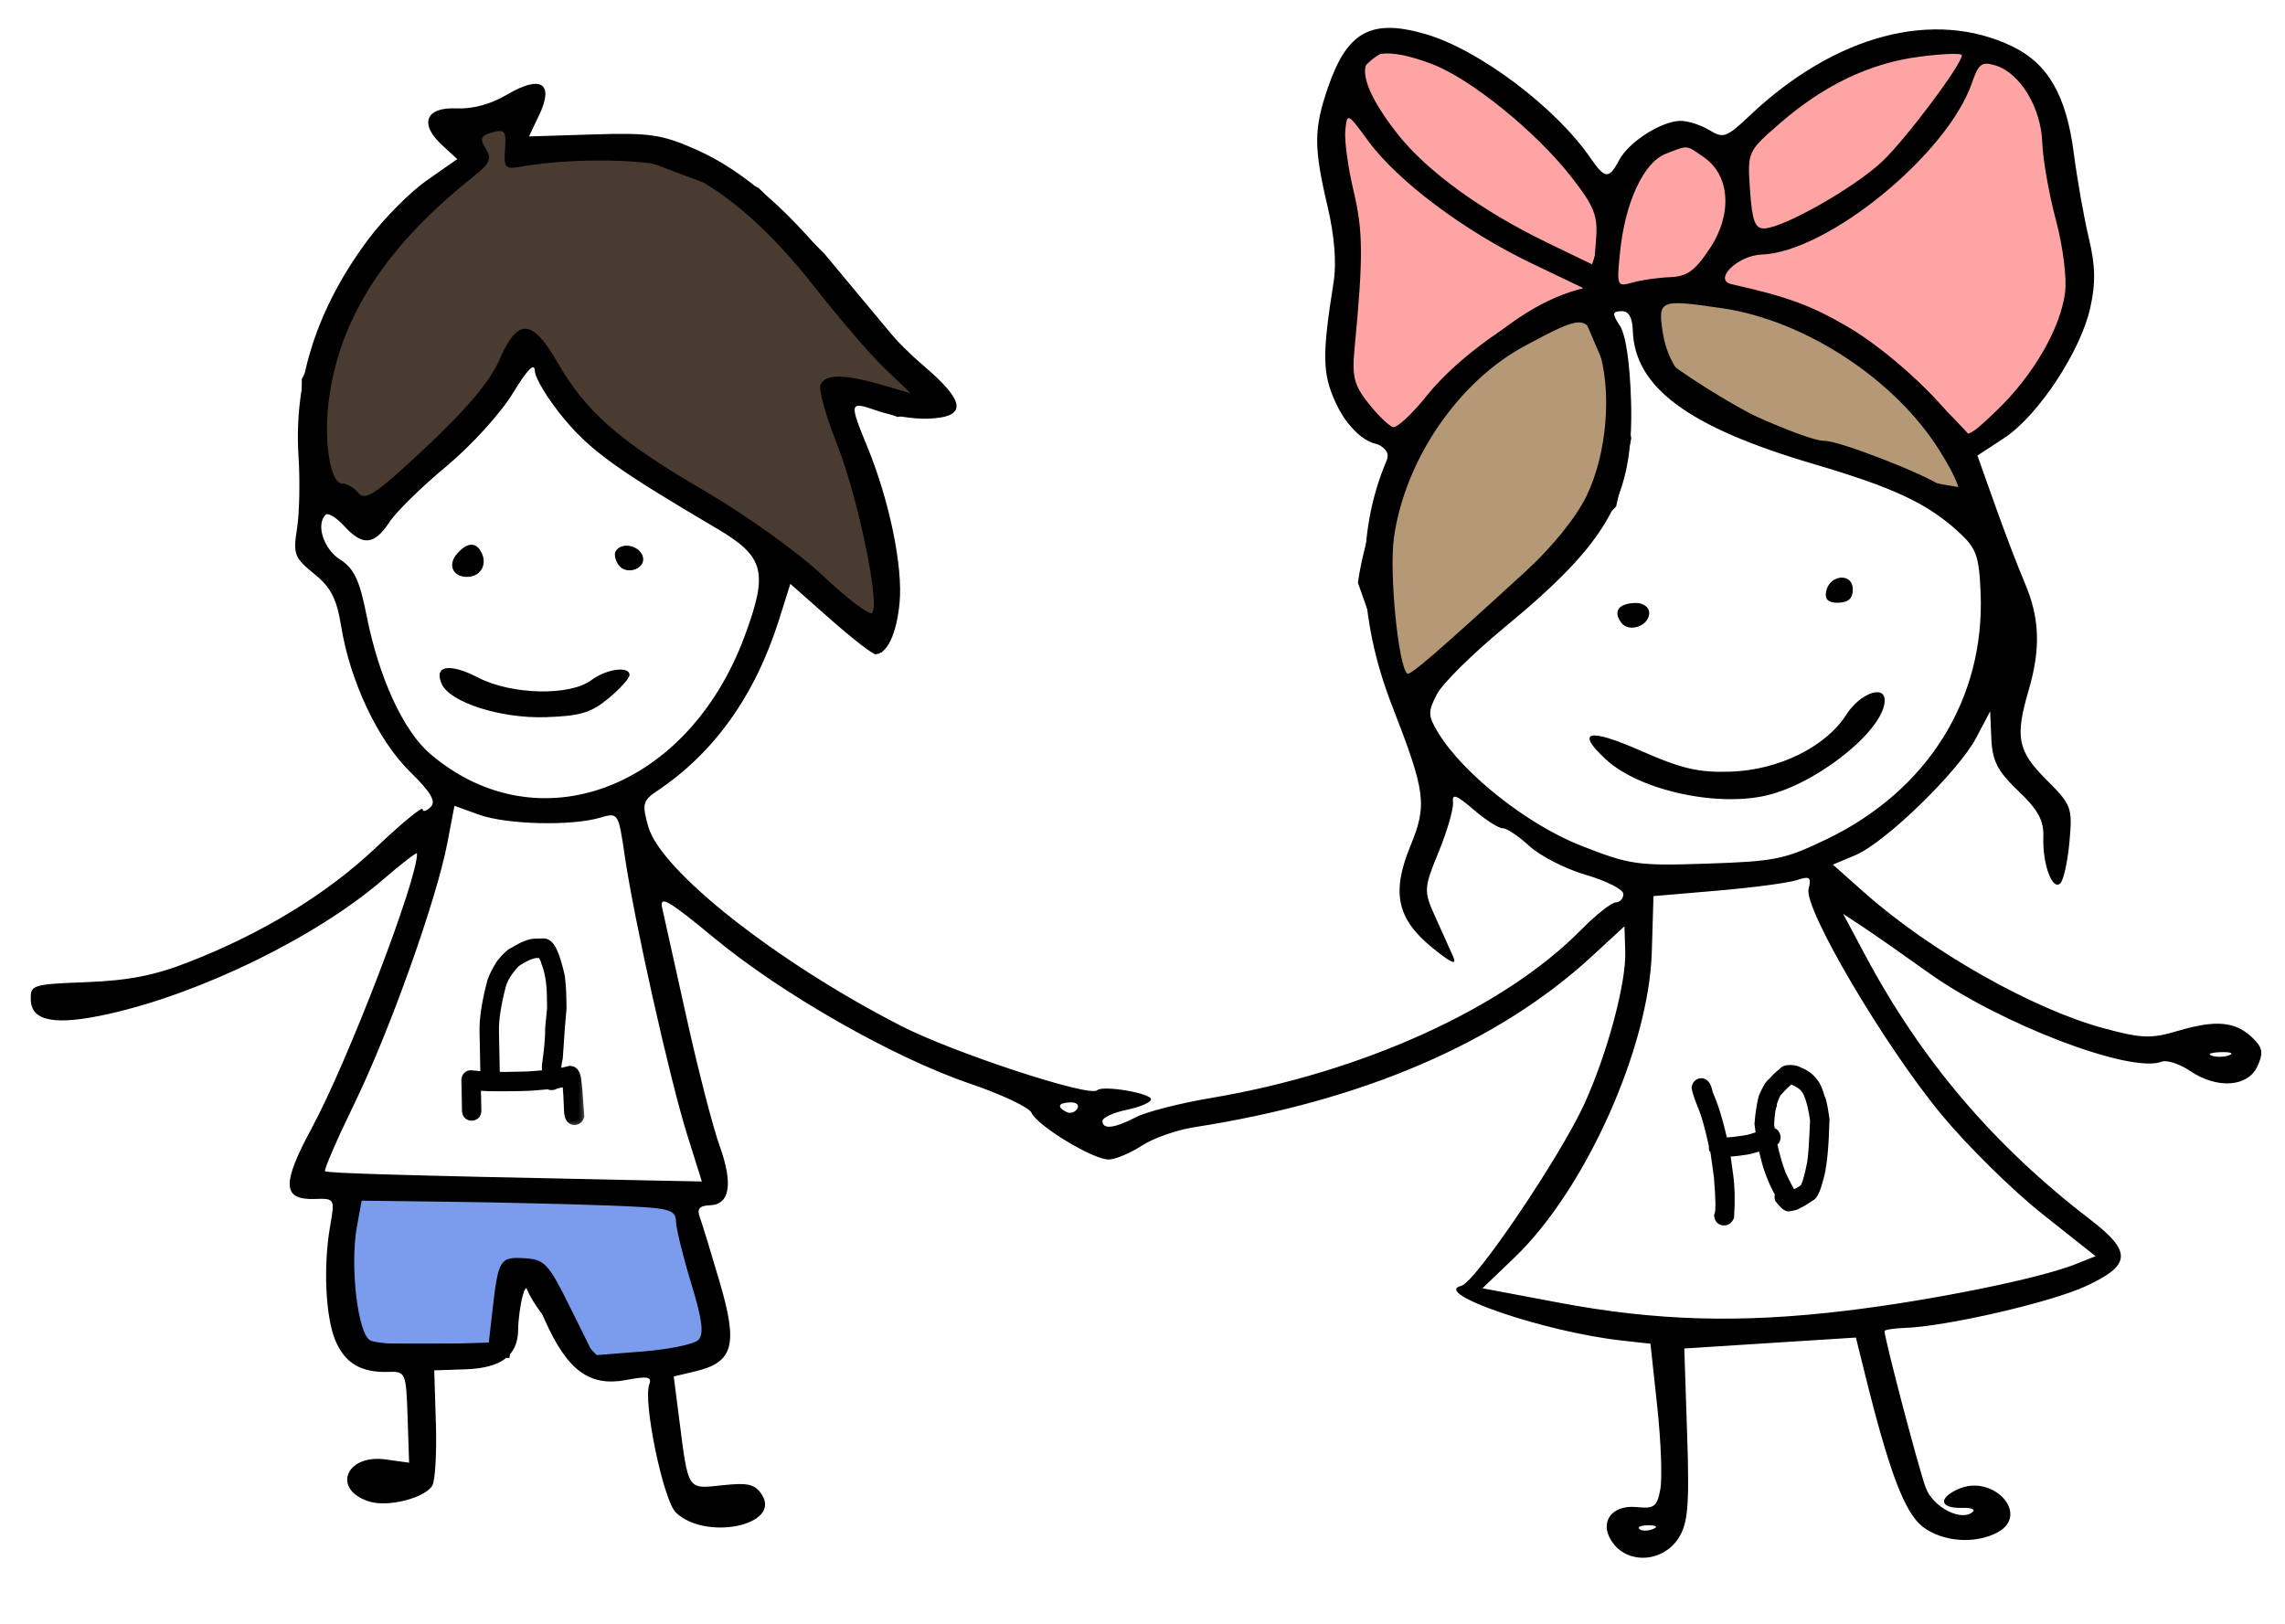
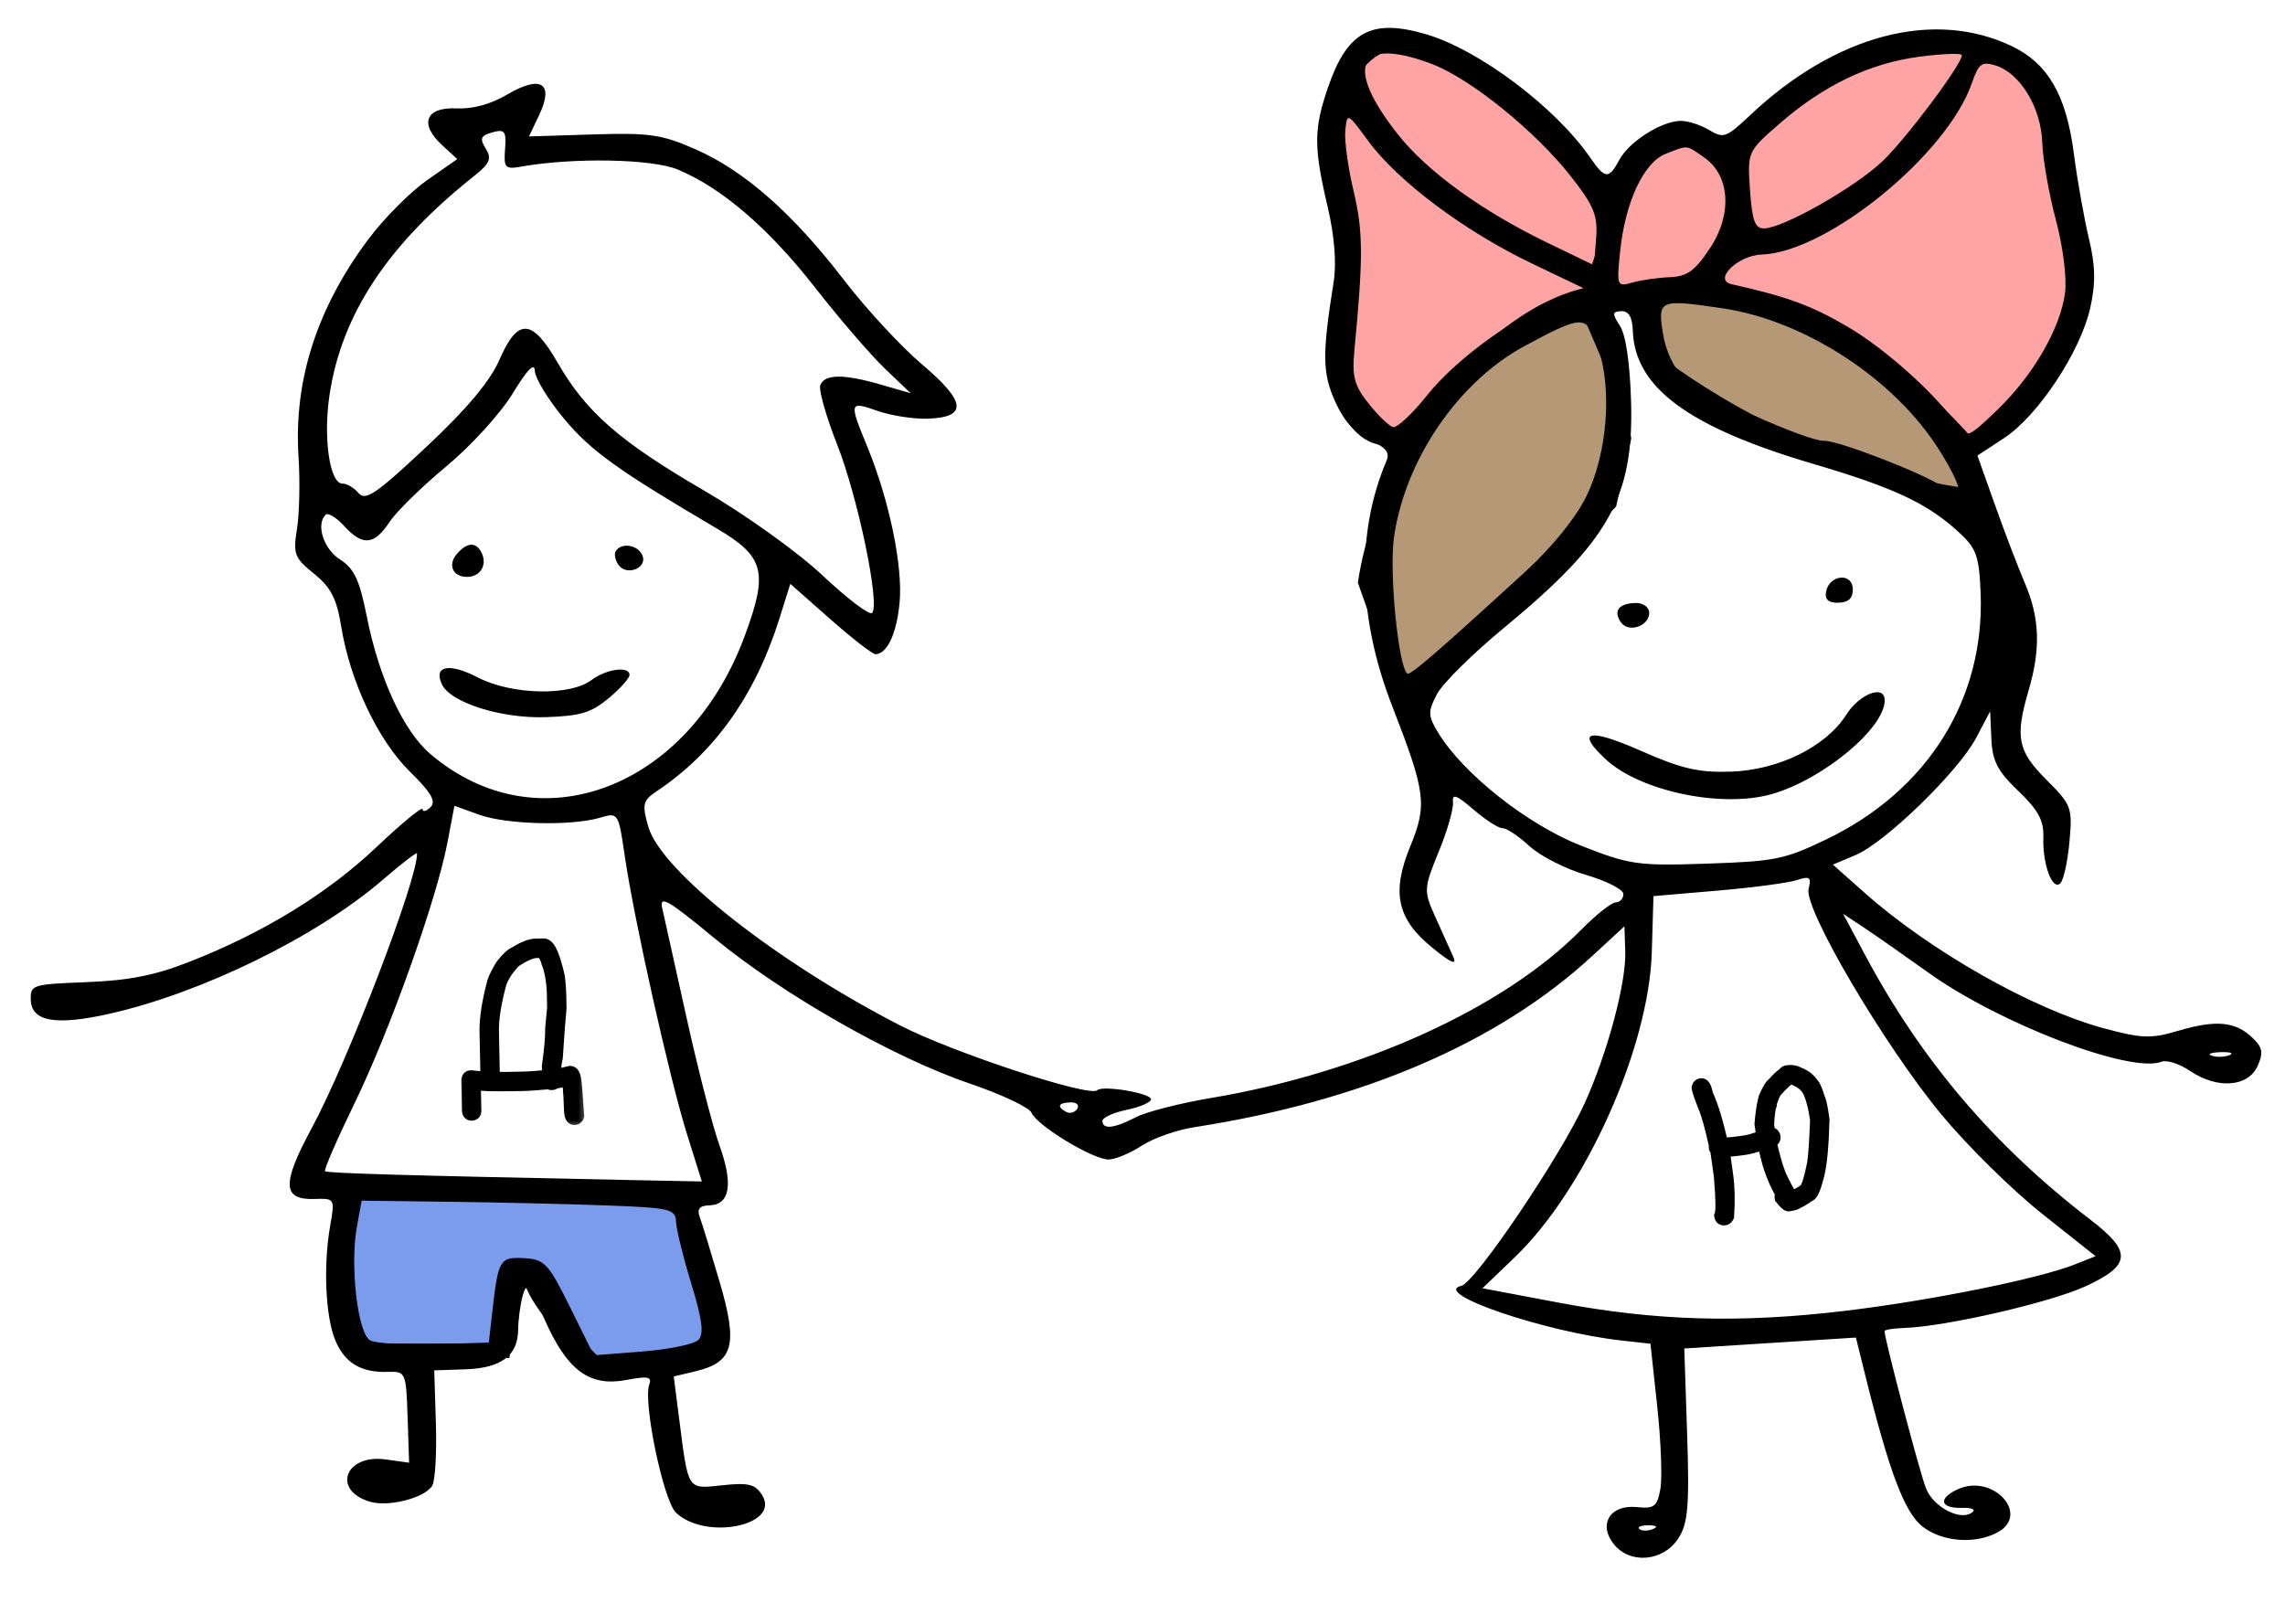
<svg xmlns="http://www.w3.org/2000/svg" width="159" height="113" viewBox="0 0 159 113" fill="none">
  <path d="M112 25L110.5 21.5C100.1 23.5 95.833 35 95 40.5L98 49L103 43.5L108 39L112 35L113 30.5L112 25Z" fill="#B59876" />
  <path d="M115 25V21.5V20H118.5L123.5 21.5C127.1 20.7 133.333 27.167 136 30.5L137 34.5C127.4 33.3 118.333 27.667 115 25Z" fill="#B59876" />
  <path d="M112 21.5H110.5M110.5 21.5L112 25L113 30.5L112 35L108 39L103 43.5L98 49L95 40.5C95.833 35 100.1 23.5 110.5 21.5ZM115 21.5V25C118.333 27.667 127.4 33.3 137 34.5L136 30.5C133.333 27.167 127.1 20.7 123.5 21.5L118.5 20H115V21.5Z" stroke="black" />
-   <path d="M28 34.5L36.5 24.5H37.5L40.5 29L44.5 32.5L51 36.5L61 44.5L61.5 41.5V38L58.5 29V27L62.5 28.5L65 28L62 24L57 18L52.5 13.5L44.5 10.5H36V8L31.5 9L33 11L27 16L21.5 26.5V33L24.5 36L28 34.5Z" fill="#4A3B30" stroke="black" />
  <path d="M137 3.5C132.2 0.7 124.333 6.666 121 10V16L118.5 19.5L120 20.5C126.4 20.5 134 27.5 137 31C138.333 30 141.4 27.5 143 25.5C144.6 23.5 144.667 19.333 144.5 17.5C144.167 15.666 143.3 11.1 142.5 7.5C141.7 3.9 138.5 3.333 137 3.5Z" fill="#FFA4A4" stroke="black" />
  <path d="M47.5 83.5L24 82.5C24 83.833 23.9 86.8 23.5 88C23.1 89.2 24.333 92.5 25 94H35L35.5 89H37C37 90.2 40 93.5 41.5 95C45.5 96.2 48.833 94.167 50 93L47.5 83.5Z" fill="#7B9BEC" stroke="black" />
  <path d="M113.701 11.127C113.52 11.269 113.064 11.715 113.064 11.964C113.064 11.926 113.212 12.131 113.193 12.154C113.121 12.246 113.047 12.33 112.999 12.438C112.983 12.475 113.01 12.545 112.983 12.575C112.922 12.643 112.877 12.685 112.846 12.781C112.741 13.107 112.777 13.439 112.7 13.764C112.555 14.38 112.465 15.036 112.38 15.665L112.375 15.701C112.347 15.903 112.226 16.041 112.148 16.225C111.975 16.637 111.826 17.064 111.685 17.489C111.513 18.005 111.26 18.415 111.283 18.991C111.301 19.477 111.511 19.891 111.81 20.263C112.027 20.532 112.33 20.952 112.7 21.019C113.082 21.088 113.589 21.062 113.974 21.019C114.51 20.96 115.006 20.83 115.503 20.619C116.095 20.366 116.564 19.91 117.169 19.68C117.598 19.518 118.022 19.327 118.447 19.153C118.776 19.018 119.003 18.646 119.341 18.55C119.482 18.51 119.667 18.193 119.753 18.079C120.156 17.547 120.368 16.811 120.548 16.176C120.788 15.325 120.962 14.511 120.962 13.622C120.962 13.246 120.862 12.878 120.798 12.508C120.715 12.024 120.629 11.473 120.335 11.062C120.176 10.839 119.956 10.656 119.789 10.436C119.637 10.234 119.417 10.014 119.215 9.861C118.824 9.565 118.438 9.344 117.941 9.344C117.365 9.344 116.796 9.396 116.231 9.506C115.988 9.553 115.772 9.596 115.539 9.673C115.246 9.771 114.972 10.046 114.71 10.209C114.317 10.454 114.06 10.846 113.701 11.127Z" fill="#FFA4A4" stroke="black" stroke-linecap="round" />
  <path d="M96.499 2.999C100.899 1.399 108.333 9.332 111.499 13.499C113.099 13.499 111.499 18.166 110.499 20.499C104.899 21.699 99.833 27.999 97.999 30.999L96.499 30.499C93.499 30.499 92.499 24.999 93.499 23.499C94.299 22.299 93.833 16.999 93.499 14.499C92.666 11.332 92.099 4.599 96.499 2.999Z" fill="#FFA4A4" stroke="black" />
  <path fill-rule="evenodd" clip-rule="evenodd" d="M99.224 2.381C102.924 3.466 108.24 7.463 110.666 10.985C111.691 12.473 111.948 12.49 112.686 11.115C113.352 9.875 115.563 8.457 116.898 8.412C117.403 8.395 118.308 8.677 118.91 9.038C119.939 9.655 120.109 9.594 121.803 7.998C127.725 2.42 134.554 0.62 139.981 3.207C142.5 4.407 143.78 6.615 144.304 10.664C144.545 12.521 145.017 15.186 145.353 16.587C145.809 18.485 145.832 19.721 145.445 21.442C144.763 24.476 141.81 28.939 139.467 30.477L137.597 31.704L138.824 35.153C139.498 37.05 140.427 39.48 140.887 40.553C141.931 42.983 142.011 45.132 141.167 48.016C140.201 51.318 140.387 52.255 142.405 54.272C144.148 56.012 144.217 56.2 144.002 58.579C143.878 59.946 143.593 61.248 143.367 61.47C142.814 62.015 142.122 60.141 142.185 58.266C142.224 57.098 141.83 56.369 140.444 55.046C139 53.667 138.636 52.965 138.567 51.419L138.482 49.502L137.513 51.343C136.282 53.681 131.185 58.637 129.118 59.506L127.54 60.17L129.72 62.107C134.311 66.188 141.442 70.229 146.408 71.564C149.051 72.275 149.677 72.296 151.563 71.737C154.179 70.96 155.541 71.082 156.714 72.2C157.448 72.9 157.514 73.254 157.087 74.196C156.427 75.652 154.287 75.805 152.403 74.533C151.668 74.037 150.774 73.745 150.415 73.886C148.263 74.728 139.169 71.255 134.185 67.688C132.413 66.42 130.353 64.98 129.608 64.49L128.253 63.597L129.774 66.447C133.712 73.823 138.733 79.723 145.464 84.884C148.37 87.113 148.302 88.049 145.127 89.513C142.675 90.643 135.406 92.317 132.533 92.413C131.761 92.439 131.131 92.539 131.134 92.637C131.155 93.257 133.552 102.364 134.008 103.55C134.537 104.932 136.542 105.932 137.295 105.19C137.457 105.031 137.125 104.916 136.557 104.935C134.998 104.986 134.824 104.288 136.234 103.64C138.675 102.518 141.315 105.4 138.988 106.646C137.444 107.472 135.194 107.308 133.817 106.269C132.543 105.306 131.472 102.486 129.767 95.608L129.142 93.083L123.171 93.463L117.2 93.843L117.399 99.837C117.565 104.815 117.458 106.043 116.771 107.082C115.721 108.668 113.443 108.871 112.311 107.479C111.182 106.092 112.033 104.693 113.89 104.881C115.109 105.005 115.31 104.852 115.534 103.629C115.674 102.863 115.577 100.273 115.317 97.874L114.846 93.512L112.822 93.287C107.493 92.694 99.56 89.987 101.682 89.485C102.652 89.257 108.604 80.445 110.268 76.776C111.858 73.267 113.165 68.384 113.093 66.219L113.035 64.463L110.77 66.551C104.238 72.573 94.79 76.633 83.092 78.446C81.88 78.634 80.244 79.209 79.457 79.724C78.669 80.24 77.637 80.675 77.163 80.692C76.108 80.731 72.162 78.344 71.772 77.431C71.617 77.067 69.688 76.157 67.486 75.409C62.178 73.605 54.428 69.189 49.674 65.258C46.49 62.626 45.87 62.27 46.081 63.199C46.221 63.815 46.986 67.256 47.779 70.845C48.573 74.434 49.602 78.426 50.066 79.717C51.031 82.403 50.795 83.833 49.38 83.88C48.673 83.903 48.481 84.13 48.691 84.694C48.85 85.123 49.48 87.18 50.09 89.263C51.366 93.62 51.036 94.804 48.367 95.438L46.882 95.79L47.266 98.791C47.907 103.786 47.801 103.625 50.278 103.361C52.078 103.168 52.554 103.286 53.026 104.04C54.352 106.159 49.099 107.234 47.035 105.266C46.16 104.433 44.727 97.54 45.18 96.342C45.38 95.811 45.069 95.751 43.578 96.035C41.022 96.52 39.476 95.381 37.907 91.855C36.807 89.384 36.631 89.194 36.364 90.197C36.198 90.819 36.059 91.874 36.054 92.54C36.041 94.337 34.877 95.21 32.384 95.293L30.215 95.365L30.332 99.09C30.395 101.139 30.279 103.079 30.073 103.401C29.522 104.261 27.015 104.896 25.723 104.502C23.073 103.696 24.028 101.176 26.835 101.565L28.468 101.792L28.362 98.611C28.258 95.498 28.229 95.431 26.999 95.472C25.126 95.534 23.99 94.855 23.332 93.276C22.648 91.634 22.487 88.088 22.972 85.324C23.308 83.409 23.298 83.392 21.891 83.439C19.641 83.513 19.595 82.389 21.687 78.515C24.215 73.837 29.077 61.154 29.018 59.39C29.014 59.272 27.945 60.097 26.641 61.221C22.043 65.188 14.025 69.115 7.57 70.56C3.879 71.386 2.194 71.088 2.144 69.6C2.108 68.532 2.211 68.499 6.025 68.349C8.976 68.232 10.726 67.889 13.116 66.958C18.284 64.945 22.767 62.202 26.184 58.963C27.949 57.29 29.399 56.097 29.406 56.312C29.413 56.526 29.662 56.462 29.96 56.169C30.364 55.771 30 55.147 28.517 53.693C26.304 51.525 24.36 47.414 23.743 43.602C23.429 41.656 23.026 40.874 21.852 39.927C20.488 38.828 20.385 38.558 20.666 36.802C20.836 35.746 20.884 33.486 20.773 31.781C20.43 26.481 22.052 21.435 25.638 16.642C26.72 15.197 28.552 13.352 29.712 12.543L31.82 11.072L30.765 10.102C29.151 8.622 29.61 7.442 31.763 7.543C32.906 7.596 34.136 7.259 35.305 6.573C37.647 5.196 38.57 5.79 37.52 7.998L36.809 9.495L41.273 9.355C45.211 9.232 46.053 9.355 48.429 10.404C51.828 11.906 55.178 14.861 58.74 19.503C60.274 21.501 62.723 24.146 64.183 25.38C67.238 27.964 67.341 29.044 64.541 29.137C63.581 29.169 62.022 28.927 61.076 28.598C59.077 27.903 59.064 27.948 60.366 31.126C61.889 34.846 62.835 39.433 62.597 41.944C62.392 44.099 61.737 45.502 60.922 45.529C60.721 45.536 59.305 44.437 57.775 43.087L54.995 40.632L54.22 43.092C52.547 48.404 49.706 52.389 45.679 55.076C44.73 55.71 44.666 55.986 45.113 57.538C46.001 60.618 54.011 66.931 62.681 71.385C66.326 73.257 75.829 76.38 76.342 75.874C76.715 75.507 80.078 76.069 80.092 76.501C80.099 76.71 79.338 77.04 78.401 77.235C77.463 77.429 76.703 77.782 76.71 78.019C76.731 78.624 77.535 78.529 79.055 77.742C79.771 77.372 82.112 76.774 84.257 76.413C94.785 74.644 104.648 70.163 110.019 64.71C111.045 63.669 112.131 62.809 112.432 62.799C112.732 62.789 112.97 62.524 112.96 62.209C112.949 61.895 111.781 61.3 110.364 60.888C108.946 60.476 107.172 59.572 106.422 58.879C105.672 58.187 104.834 57.628 104.558 57.637C104.283 57.646 103.373 57.063 102.535 56.341C101.349 55.319 101.033 55.206 101.105 55.829C101.155 56.269 100.708 57.82 100.111 59.277C99.067 61.822 99.057 61.998 99.87 63.8C100.335 64.831 100.895 66.075 101.115 66.565C101.402 67.206 100.998 67.037 99.679 65.964C97.212 63.957 96.809 62.127 98.126 58.914C99.325 55.995 99.217 55.163 96.854 49.08C94.482 42.974 94.353 37.063 96.482 32.06C96.724 31.491 96.419 31.118 95.322 30.64C94.326 30.205 93.534 29.327 92.924 27.985C92.011 25.973 91.993 24.692 92.802 19.61C93.008 18.314 92.857 16.415 92.391 14.425C91.404 10.224 91.408 8.987 92.416 6.059C93.753 2.177 95.433 1.27 99.224 2.381ZM99.646 4.457C102.327 5.476 106.854 9.139 109.313 12.28C110.918 14.33 111.188 14.993 111.066 16.582L110.921 18.462L107.728 16.919C103.12 14.693 99.32 11.943 97.272 9.352C93.484 4.56 94.484 2.497 99.646 4.457ZM136.515 3.839C136.536 4.448 132.671 9.614 131 11.212C129.109 13.02 124.122 15.858 122.769 15.896C122.122 15.915 121.925 15.389 121.774 13.236C121.588 10.566 121.597 10.545 123.827 8.605C126.909 5.924 130.107 4.395 133.575 3.945C135.187 3.734 136.51 3.687 136.515 3.839ZM138.866 4.559C140.57 5.084 142.027 7.49 142.109 9.917C142.149 11.08 142.576 13.506 143.058 15.309C143.552 17.161 143.83 19.365 143.695 20.376C143.365 22.864 141.484 26.115 138.976 28.531C137.047 30.389 136.808 30.501 136.323 29.766C134.895 27.604 131.253 24.305 128.561 22.735C126.003 21.244 124.398 20.656 120.485 19.776C119.183 19.482 120.924 17.77 122.58 17.715C127.14 17.563 135.48 10.767 137.205 5.798C137.683 4.418 137.896 4.26 138.866 4.559ZM35.144 10.376C35.047 11.683 35.148 11.794 36.255 11.597C39.877 10.951 45.382 11.052 47.158 11.796C50.242 13.086 53.476 15.868 56.722 20.02C58.416 22.188 60.605 24.727 61.585 25.663L63.367 27.364L61.269 26.758C58.693 26.014 57.374 26.029 57.081 26.805C56.958 27.13 57.487 28.994 58.256 30.947C59.707 34.629 61.252 42.093 60.681 42.656C60.501 42.833 58.959 41.665 57.255 40.06C55.524 38.431 51.879 35.818 48.999 34.142C43.113 30.716 40.783 28.681 38.799 25.233C37.024 22.151 36.024 22.104 34.75 25.044C34.111 26.52 32.471 28.474 29.664 31.104C26.161 34.387 25.432 34.883 24.948 34.312C24.633 33.941 24.134 33.646 23.84 33.656C22.945 33.685 22.475 30.48 22.932 27.464C23.78 21.863 26.992 17.009 33.01 12.234C34.088 11.379 34.232 11.031 33.797 10.336C33.363 9.643 33.448 9.436 34.258 9.212C35.124 8.972 35.238 9.121 35.144 10.376ZM95.202 9.804C97.254 12.604 101.903 16.088 106.579 18.328L110.564 20.237L108.679 20.825C105.831 21.714 101.412 24.864 99.309 27.503C98.278 28.797 97.207 29.796 96.931 29.722C96.655 29.649 95.89 28.911 95.232 28.082C94.226 26.816 94.069 26.211 94.251 24.307C94.865 17.887 94.855 16.099 94.192 13.309C93.801 11.666 93.54 9.757 93.612 9.066C93.741 7.831 93.766 7.842 95.202 9.804ZM118.586 10.96C120.384 12.21 120.557 14.91 118.99 17.269C117.934 18.859 117.402 19.244 116.203 19.289C115.388 19.32 114.218 19.487 113.603 19.66C112.51 19.969 112.49 19.92 112.731 17.536C113.081 14.076 114.372 11.3 115.91 10.703C117.502 10.085 117.302 10.066 118.586 10.96ZM119.853 21.453C125.613 22.301 131.88 26.41 134.969 31.364C136.682 34.112 136.761 35.123 135.166 33.879C134.094 33.044 127.925 30.645 126.934 30.677C125.738 30.717 118.443 27.437 117.209 26.305C116.466 25.622 115.91 24.461 115.708 23.169C115.347 20.859 115.47 20.808 119.853 21.453ZM113.617 23.003C113.749 26.965 117.476 29.72 126.171 32.282C131.787 33.937 134.099 35.021 136.289 37.023C137.524 38.153 137.713 38.674 137.819 41.238C138.128 48.65 134.124 55.042 127.054 58.428C124.165 59.812 123.51 59.944 118.774 60.102C113.942 60.263 113.411 60.187 110.004 58.847C106.275 57.381 101.797 53.835 100.066 50.977C99.362 49.814 99.353 49.534 99.981 48.32C100.368 47.574 102.482 45.482 104.678 43.671C111.959 37.67 113.682 34.6 113.497 27.961C113.422 25.293 113.129 23.294 112.722 22.676C112.167 21.832 112.182 21.677 112.819 21.655C113.33 21.638 113.586 22.07 113.617 23.003ZM111.204 24.193C112.195 27.104 111.842 31.562 110.383 34.546C109.659 36.028 107.99 38.089 106.156 39.769C99.919 45.478 98.11 47.04 97.921 46.876C97.294 46.336 96.657 39.822 96.996 37.415C97.759 31.991 101.476 26.553 106.126 24.059C110.201 21.874 110.416 21.88 111.204 24.193ZM37.217 25.812C37.234 26.32 38.145 27.812 39.24 29.13C41.101 31.368 42.959 32.705 49.84 36.756C53.204 38.736 53.478 39.778 51.818 44.265C47.873 54.925 37.436 58.844 29.951 52.476C28.073 50.878 26.373 47.194 25.515 42.865C25.021 40.368 24.64 39.561 23.66 38.935C22.514 38.202 21.968 36.502 22.66 35.82C22.825 35.657 23.404 36.011 23.948 36.605C25.232 38.013 26.04 37.943 27.1 36.333C27.574 35.611 29.358 33.863 31.064 32.449C32.77 31.033 34.845 28.753 35.676 27.382C36.688 25.713 37.197 25.195 37.217 25.812ZM33.531 38.509C33.903 39.326 33.427 40.116 32.546 40.146C31.538 40.179 31.127 39.34 31.775 38.569C32.501 37.708 33.155 37.685 33.531 38.509ZM44.693 38.629C45.093 39.507 43.622 40.123 43.043 39.319C42.808 38.992 42.718 38.558 42.845 38.356C43.23 37.736 44.362 37.904 44.693 38.629ZM128.925 40.974C128.946 41.62 128.642 41.92 127.941 41.944C127.24 41.967 126.968 41.732 127.063 41.187C127.269 40.002 128.886 39.817 128.925 40.974ZM114.76 42.622C114.791 43.551 113.342 44.072 112.805 43.325C112.236 42.535 112.619 42.001 113.786 41.962C114.313 41.945 114.747 42.239 114.76 42.622ZM33.269 47.154C35.601 48.36 39.652 48.451 41.15 47.332C42.19 46.554 43.784 46.332 43.805 46.963C43.813 47.189 43.158 47.922 42.351 48.593C41.13 49.606 40.39 49.828 37.962 49.909C34.861 50.012 31.325 48.887 30.744 47.613C30.154 46.319 31.265 46.117 33.269 47.154ZM131.143 48.702C131.207 50.626 126.872 54.245 123.281 55.264C119.8 56.253 114.141 55.068 111.744 52.849C109.606 50.87 110.521 50.638 114.147 52.237C117.014 53.502 118.201 53.777 120.448 53.7C123.785 53.583 127.057 51.967 128.475 49.734C129.389 48.294 131.108 47.629 131.143 48.702ZM33.35 56.7C35.256 57.385 39.754 57.495 41.751 56.906C43.02 56.532 43.033 56.551 43.472 59.561C44.115 63.977 46.599 75.081 47.8 78.914L48.838 82.222L43.104 82.106C27.955 81.797 22.779 81.645 22.619 81.507C22.523 81.425 23.446 79.297 24.671 76.778C27.135 71.708 30.37 62.631 31.131 58.653L31.622 56.079L33.35 56.7ZM125.85 61.863C125.509 63.236 131.127 72.773 135.108 77.581C136.885 79.728 140.022 82.82 142.079 84.453L145.819 87.421L144.415 87.98C141.889 88.987 134.386 90.505 128.399 91.222C121.087 92.098 115.218 91.929 108.425 90.646L103.157 89.652L105.407 87.492C110.314 82.783 114.738 72.931 114.939 66.269L115.056 62.362L119.514 61.981C121.966 61.771 124.448 61.441 125.03 61.249C125.934 60.95 126.054 61.041 125.85 61.863ZM155.135 73.429C154.802 73.566 154.251 73.584 153.91 73.469C153.569 73.356 153.841 73.244 154.515 73.222C155.188 73.199 155.467 73.293 155.135 73.429ZM74.961 77.16C74.8 77.418 74.459 77.52 74.204 77.385C73.512 77.02 73.629 76.745 74.49 76.717C74.909 76.703 75.121 76.902 74.961 77.16ZM31.296 83.633C34.668 83.676 39.581 83.791 42.214 83.888C46.653 84.054 47.004 84.137 47.041 85.028C47.063 85.558 47.543 87.5 48.107 89.346C48.871 91.846 48.995 92.841 48.596 93.247C48.301 93.546 46.544 93.91 44.692 94.055L41.324 94.318L39.674 90.983C38.16 87.923 37.897 87.641 36.482 87.56C34.774 87.463 34.672 87.635 34.258 91.276L34.013 93.431L30.247 93.549C28.176 93.614 26.155 93.492 25.758 93.278C24.893 92.811 24.341 88.091 24.834 85.375L25.164 83.556L31.296 83.633ZM115.013 106.412C114.664 106.554 114.241 106.552 114.073 106.408C113.905 106.263 114.191 106.147 114.708 106.149C115.279 106.152 115.399 106.255 115.013 106.412Z" fill="black" />
  <mask id="path-9-outside-1_3592_678" maskUnits="userSpaceOnUse" x="31.75" y="64.453" width="9.278" height="14.177" fill="black">
    <rect fill="white" x="31.75" y="64.453" width="9.278" height="14.177" />
    <path d="M37.265 65.82L37.828 65.808C38.152 65.802 38.479 66.53 38.809 67.992C38.865 68.456 38.897 68.87 38.904 69.233L38.922 70.147C38.857 70.781 38.77 71.931 38.663 73.598C38.592 73.924 38.557 74.143 38.559 74.256L38.572 74.912C38.713 74.91 39.079 74.832 39.669 74.68C39.83 74.676 39.928 74.885 39.963 75.307C39.994 75.486 40.057 76.266 40.151 77.647C40.121 77.741 40.06 77.79 39.966 77.791C39.825 77.794 39.751 77.593 39.743 77.186C39.695 75.781 39.627 75.079 39.537 75.081L38.533 75.288C38.518 75.335 38.472 75.36 38.394 75.361C38.312 75.363 38.264 75.341 38.252 75.294C37.444 75.373 36.836 75.416 36.426 75.424L36.028 75.432C34.395 75.465 33.379 75.438 32.978 75.353L32.955 75.353L32.994 77.298C32.996 77.423 32.935 77.487 32.81 77.489C32.713 77.491 32.657 77.43 32.642 77.305L32.6 75.173C32.609 75.047 32.662 74.984 32.76 74.982L33.934 75.099L33.868 71.772C33.85 70.877 34.03 69.725 34.408 68.315C34.534 67.972 34.73 67.593 34.995 67.178C35.353 66.721 35.652 66.45 35.893 66.363C36.456 66.008 36.914 65.827 37.265 65.82ZM34.219 71.764L34.286 75.092C34.681 75.1 34.993 75.101 35.224 75.097L36.419 75.073C36.844 75.064 37.445 75.021 38.221 74.943L38.206 74.193C38.371 73.045 38.447 72.168 38.435 71.563L38.571 70.154L38.553 69.24C38.534 68.322 38.401 67.551 38.155 66.927C38.152 66.818 38.03 66.562 37.788 66.161L37.342 66.17C36.96 66.177 36.433 66.407 35.762 66.858C35.215 67.439 34.867 67.993 34.717 68.519C34.369 69.851 34.203 70.933 34.219 71.764Z" />
  </mask>
  <path d="M37.265 65.82L37.828 65.808C38.152 65.802 38.479 66.53 38.809 67.992C38.865 68.456 38.897 68.87 38.904 69.233L38.922 70.147C38.857 70.781 38.77 71.931 38.663 73.598C38.592 73.924 38.557 74.143 38.559 74.256L38.572 74.912C38.713 74.91 39.079 74.832 39.669 74.68C39.83 74.676 39.928 74.885 39.963 75.307C39.994 75.486 40.057 76.266 40.151 77.647C40.121 77.741 40.06 77.79 39.966 77.791C39.825 77.794 39.751 77.593 39.743 77.186C39.695 75.781 39.627 75.079 39.537 75.081L38.533 75.288C38.518 75.335 38.472 75.36 38.394 75.361C38.312 75.363 38.264 75.341 38.252 75.294C37.444 75.373 36.836 75.416 36.426 75.424L36.028 75.432C34.395 75.465 33.379 75.438 32.978 75.353L32.955 75.353L32.994 77.298C32.996 77.423 32.935 77.487 32.81 77.489C32.713 77.491 32.657 77.43 32.642 77.305L32.6 75.173C32.609 75.047 32.662 74.984 32.76 74.982L33.934 75.099L33.868 71.772C33.85 70.877 34.03 69.725 34.408 68.315C34.534 67.972 34.73 67.593 34.995 67.178C35.353 66.721 35.652 66.45 35.893 66.363C36.456 66.008 36.914 65.827 37.265 65.82ZM34.219 71.764L34.286 75.092C34.681 75.1 34.993 75.101 35.224 75.097L36.419 75.073C36.844 75.064 37.445 75.021 38.221 74.943L38.206 74.193C38.371 73.045 38.447 72.168 38.435 71.563L38.571 70.154L38.553 69.24C38.534 68.322 38.401 67.551 38.155 66.927C38.152 66.818 38.03 66.562 37.788 66.161L37.342 66.17C36.96 66.177 36.433 66.407 35.762 66.858C35.215 67.439 34.867 67.993 34.717 68.519C34.369 69.851 34.203 70.933 34.219 71.764Z" fill="black" />
  <path d="M38.809 67.992L39.305 67.932L39.302 67.907L39.297 67.882L38.809 67.992ZM38.922 70.147L39.42 70.198L39.423 70.167L39.422 70.137L38.922 70.147ZM38.663 73.598L39.151 73.705L39.16 73.668L39.162 73.63L38.663 73.598ZM38.572 74.912L38.072 74.922L38.082 75.422L38.582 75.412L38.572 74.912ZM39.669 74.68L39.659 74.18L39.601 74.181L39.544 74.195L39.669 74.68ZM39.963 75.307L39.465 75.349L39.467 75.37L39.471 75.392L39.963 75.307ZM40.151 77.647L40.628 77.796L40.656 77.706L40.65 77.613L40.151 77.647ZM39.743 77.186L40.243 77.176L40.243 77.169L39.743 77.186ZM39.537 75.081L39.527 74.581L39.481 74.582L39.435 74.591L39.537 75.081ZM38.533 75.288L38.432 74.799L38.143 74.858L38.056 75.14L38.533 75.288ZM38.252 75.294L38.734 75.163L38.624 74.755L38.203 74.796L38.252 75.294ZM32.978 75.353L33.083 74.864L33.026 74.852L32.968 74.853L32.978 75.353ZM32.955 75.353L32.945 74.853L32.445 74.863L32.455 75.363L32.955 75.353ZM32.642 77.305L32.142 77.315L32.143 77.338L32.146 77.362L32.642 77.305ZM32.6 75.173L32.101 75.136L32.099 75.159L32.1 75.183L32.6 75.173ZM32.76 74.982L32.81 74.484L32.78 74.481L32.75 74.482L32.76 74.982ZM33.934 75.099L33.885 75.597L34.446 75.653L34.434 75.089L33.934 75.099ZM34.408 68.315L33.939 68.142L33.931 68.163L33.925 68.185L34.408 68.315ZM34.995 67.178L34.602 66.869L34.587 66.888L34.573 66.909L34.995 67.178ZM35.893 66.363L36.063 66.833L36.114 66.815L36.16 66.786L35.893 66.363ZM34.286 75.092L33.786 75.102L33.796 75.582L34.276 75.592L34.286 75.092ZM38.221 74.943L38.271 75.44L38.73 75.394L38.721 74.933L38.221 74.943ZM38.206 74.193L37.711 74.122L37.706 74.162L37.706 74.203L38.206 74.193ZM38.435 71.563L37.937 71.515L37.934 71.544L37.935 71.573L38.435 71.563ZM38.571 70.154L39.069 70.202L39.071 70.173L39.071 70.144L38.571 70.154ZM38.155 66.927L37.655 66.937L37.657 67.027L37.69 67.111L38.155 66.927ZM37.788 66.161L38.216 65.902L38.066 65.655L37.778 65.661L37.788 66.161ZM35.762 66.858L35.483 66.443L35.437 66.474L35.398 66.515L35.762 66.858ZM34.717 68.519L34.236 68.383L34.233 68.393L34.717 68.519ZM37.275 66.32L37.837 66.308L37.818 65.308L37.255 65.32L37.275 66.32ZM37.837 66.308C37.714 66.311 37.667 66.239 37.7 66.276C37.731 66.311 37.788 66.394 37.86 66.554C38.003 66.872 38.158 67.381 38.321 68.102L39.297 67.882C39.129 67.141 38.956 66.555 38.772 66.144C38.681 65.941 38.574 65.752 38.442 65.606C38.313 65.463 38.103 65.303 37.818 65.308L37.837 66.308ZM38.312 68.052C38.367 68.504 38.397 68.9 38.404 69.243L39.404 69.223C39.396 68.839 39.363 68.408 39.305 67.932L38.312 68.052ZM38.404 69.243L38.422 70.157L39.422 70.137L39.404 69.223L38.404 69.243ZM38.425 70.095C38.358 70.74 38.272 71.9 38.164 73.566L39.162 73.63C39.27 71.963 39.355 70.821 39.42 70.198L38.425 70.095ZM38.175 73.49C38.105 73.807 38.056 74.084 38.059 74.266L39.059 74.246C39.059 74.246 39.059 74.245 39.059 74.243C39.059 74.241 39.059 74.238 39.059 74.234C39.06 74.225 39.061 74.214 39.062 74.2C39.065 74.171 39.07 74.133 39.077 74.085C39.093 73.988 39.117 73.863 39.151 73.705L38.175 73.49ZM38.059 74.266L38.072 74.922L39.072 74.902L39.059 74.246L38.059 74.266ZM38.582 75.412C38.706 75.41 38.877 75.379 39.056 75.341C39.249 75.3 39.496 75.241 39.794 75.164L39.544 74.195C39.252 74.271 39.021 74.326 38.848 74.363C38.762 74.381 38.693 74.394 38.642 74.403C38.616 74.407 38.596 74.409 38.581 74.411C38.566 74.412 38.56 74.413 38.562 74.412L38.582 75.412ZM39.679 75.179C39.599 75.181 39.522 75.152 39.466 75.108C39.419 75.07 39.406 75.037 39.41 75.046C39.413 75.053 39.424 75.079 39.436 75.134C39.447 75.188 39.457 75.258 39.465 75.349L40.462 75.264C40.442 75.035 40.403 74.807 40.316 74.622C40.226 74.43 40.021 74.172 39.659 74.18L39.679 75.179ZM39.471 75.392C39.496 75.538 39.556 76.281 39.652 77.681L40.65 77.613C40.557 76.251 40.493 75.433 40.456 75.222L39.471 75.392ZM39.673 77.498C39.681 77.474 39.706 77.413 39.775 77.36C39.845 77.305 39.917 77.292 39.956 77.291L39.976 78.291C40.109 78.289 40.258 78.251 40.391 78.148C40.52 78.046 40.591 77.914 40.628 77.796L39.673 77.498ZM39.956 77.291C40 77.291 40.049 77.298 40.098 77.317C40.146 77.336 40.185 77.362 40.213 77.388C40.264 77.436 40.277 77.478 40.274 77.469C40.272 77.464 40.264 77.439 40.257 77.385C40.25 77.333 40.245 77.264 40.243 77.176L39.243 77.196C39.248 77.415 39.269 77.634 39.336 77.815C39.401 77.991 39.585 78.299 39.976 78.291L39.956 77.291ZM40.243 77.169C40.219 76.464 40.189 75.924 40.153 75.557C40.136 75.376 40.115 75.22 40.088 75.101C40.075 75.046 40.055 74.968 40.019 74.895C40.002 74.859 39.967 74.794 39.905 74.733C39.839 74.668 39.711 74.577 39.527 74.581L39.547 75.581C39.374 75.584 39.257 75.498 39.202 75.444C39.151 75.394 39.127 75.346 39.12 75.331C39.105 75.301 39.105 75.289 39.112 75.322C39.125 75.378 39.141 75.484 39.158 75.654C39.191 75.989 39.22 76.503 39.243 77.203L40.243 77.169ZM39.435 74.591L38.432 74.799L38.634 75.778L39.638 75.57L39.435 74.591ZM38.056 75.14C38.09 75.028 38.168 74.945 38.255 74.899C38.325 74.862 38.38 74.862 38.384 74.862L38.404 75.861C38.551 75.858 38.897 75.801 39.01 75.437L38.056 75.14ZM38.384 74.862C38.386 74.862 38.399 74.861 38.418 74.865C38.438 74.868 38.471 74.875 38.511 74.894C38.553 74.914 38.602 74.946 38.645 74.997C38.69 75.048 38.719 75.106 38.734 75.163L37.769 75.425C37.817 75.602 37.939 75.73 38.082 75.797C38.205 75.856 38.325 75.863 38.404 75.861L38.384 74.862ZM38.203 74.796C37.399 74.875 36.806 74.916 36.416 74.924L36.436 75.924C36.866 75.915 37.49 75.871 38.3 75.792L38.203 74.796ZM36.416 74.924L36.017 74.932L36.038 75.932L36.436 75.924L36.416 74.924ZM36.017 74.932C35.205 74.949 34.551 74.95 34.054 74.937C33.544 74.924 33.233 74.896 33.083 74.864L32.874 75.841C33.124 75.895 33.521 75.923 34.028 75.937C34.547 75.95 35.218 75.948 36.038 75.932L36.017 74.932ZM32.968 74.853L32.945 74.853L32.965 75.853L32.988 75.853L32.968 74.853ZM32.455 75.363L32.494 77.308L33.494 77.288L33.455 75.343L32.455 75.363ZM32.494 77.308C32.494 77.293 32.496 77.191 32.589 77.093C32.683 76.996 32.786 76.99 32.8 76.989L32.82 77.989C32.96 77.986 33.156 77.947 33.31 77.786C33.465 77.625 33.497 77.427 33.494 77.288L32.494 77.308ZM32.8 76.989C32.829 76.989 32.874 76.993 32.925 77.013C32.979 77.033 33.027 77.067 33.065 77.108C33.101 77.147 33.12 77.186 33.129 77.21C33.133 77.223 33.136 77.232 33.137 77.238C33.139 77.245 33.139 77.248 33.139 77.248L32.146 77.362C32.159 77.478 32.199 77.642 32.325 77.781C32.468 77.938 32.655 77.992 32.82 77.989L32.8 76.989ZM33.142 77.295L33.1 75.163L32.1 75.183L32.142 77.315L33.142 77.295ZM33.098 75.209C33.098 75.21 33.098 75.213 33.097 75.219C33.096 75.225 33.094 75.235 33.09 75.248C33.081 75.273 33.064 75.312 33.029 75.353C32.993 75.395 32.947 75.431 32.894 75.454C32.843 75.476 32.799 75.481 32.77 75.482L32.75 74.482C32.585 74.485 32.4 74.547 32.264 74.709C32.143 74.853 32.11 75.019 32.101 75.136L33.098 75.209ZM32.71 75.479L33.885 75.597L33.984 74.602L32.81 74.484L32.71 75.479ZM34.434 75.089L34.368 71.761L33.368 71.782L33.435 75.109L34.434 75.089ZM34.368 71.761C34.351 70.934 34.519 69.834 34.891 68.444L33.925 68.185C33.542 69.616 33.349 70.82 33.368 71.782L34.368 71.761ZM34.877 68.487C34.988 68.188 35.164 67.842 35.416 67.447L34.573 66.909C34.295 67.345 34.081 67.757 33.939 68.142L34.877 68.487ZM35.388 67.486C35.557 67.272 35.702 67.113 35.824 67.002C35.95 66.887 36.029 66.845 36.063 66.833L35.723 65.892C35.516 65.967 35.325 66.104 35.152 66.261C34.975 66.422 34.791 66.627 34.602 66.869L35.388 67.486ZM36.16 66.786C36.704 66.443 37.065 66.324 37.275 66.32L37.255 65.32C36.763 65.329 36.209 65.573 35.626 65.94L36.16 66.786ZM33.719 71.775L33.786 75.102L34.786 75.082L34.719 71.754L33.719 71.775ZM34.276 75.592C34.674 75.6 34.994 75.601 35.234 75.597L35.214 74.597C34.993 74.601 34.688 74.6 34.296 74.592L34.276 75.592ZM35.234 75.597L36.429 75.573L36.409 74.573L35.214 74.597L35.234 75.597ZM36.429 75.573C36.875 75.564 37.491 75.519 38.271 75.44L38.171 74.445C37.4 74.523 36.814 74.565 36.409 74.573L36.429 75.573ZM38.721 74.933L38.706 74.183L37.706 74.203L37.721 74.953L38.721 74.933ZM38.701 74.264C38.867 73.109 38.948 72.2 38.935 71.553L37.935 71.573C37.946 72.137 37.875 72.981 37.711 74.122L38.701 74.264ZM38.933 71.611L39.069 70.202L38.073 70.106L37.937 71.515L38.933 71.611ZM39.071 70.144L39.052 69.23L38.053 69.25L38.071 70.164L39.071 70.144ZM39.052 69.23C39.033 68.273 38.895 67.439 38.62 66.743L37.69 67.111C37.908 67.663 38.035 68.371 38.053 69.25L39.052 69.23ZM38.654 66.917C38.652 66.813 38.625 66.719 38.604 66.656C38.58 66.585 38.548 66.512 38.512 66.438C38.441 66.289 38.341 66.109 38.216 65.902L37.36 66.419C37.477 66.614 37.559 66.763 37.61 66.869C37.636 66.923 37.65 66.959 37.657 66.979C37.667 67.007 37.656 66.986 37.655 66.937L38.654 66.917ZM37.778 65.661L37.332 65.67L37.352 66.67L37.798 66.661L37.778 65.661ZM37.332 65.67C36.794 65.68 36.163 65.986 35.483 66.443L36.041 67.273C36.703 66.827 37.125 66.674 37.352 66.67L37.332 65.67ZM35.398 66.515C34.819 67.13 34.415 67.752 34.236 68.383L35.198 68.656C35.318 68.234 35.611 67.748 36.126 67.2L35.398 66.515ZM34.233 68.393C33.88 69.744 33.702 70.876 33.719 71.775L34.719 71.754C34.704 70.989 34.857 69.958 35.201 68.646L34.233 68.393Z" fill="black" mask="url(#path-9-outside-1_3592_678)" />
  <mask id="path-11-outside-2_3592_678" maskUnits="userSpaceOnUse" x="117.183" y="72.911" width="11.559" height="13.264" fill="black">
    <rect fill="white" x="117.183" y="72.911" width="11.559" height="13.264" />
    <path d="M124.359 74.632C124.669 74.589 124.927 74.632 125.134 74.761C125.524 74.9 125.833 75.133 126.06 75.46C126.192 75.584 126.343 75.934 126.514 76.509C126.593 76.624 126.689 77.092 126.804 77.912C126.757 79.733 126.637 81.02 126.442 81.773C126.221 82.655 126.024 83.109 125.85 83.133C125.514 83.381 125.215 83.556 124.953 83.66C124.959 83.698 124.792 83.745 124.452 83.801C124.371 83.784 124.216 83.632 123.987 83.345L123.98 83.298C123.975 83.264 123.997 83.19 124.044 83.076C123.736 82.563 123.462 81.955 123.222 81.251C123.145 81.04 122.994 80.462 122.767 79.515L122.744 79.519C122.109 79.717 121.676 79.833 121.444 79.865L120.933 79.936C120.654 79.975 120.295 80.001 119.855 80.015L120.104 81.803C120.217 82.612 120.238 83.555 120.167 84.634C120.127 84.718 120.071 84.765 119.997 84.776C119.874 84.793 119.803 84.74 119.786 84.616C119.902 84.347 119.892 83.426 119.756 81.851L119.494 79.971L119.408 79.865C119.406 79.849 119.405 79.786 119.406 79.676C119.15 78.52 118.923 77.684 118.725 77.167C118.419 76.409 118.248 75.921 118.213 75.701C118.232 75.603 118.287 75.548 118.38 75.535C118.507 75.518 118.616 75.731 118.706 76.176C119.093 77.029 119.443 78.188 119.757 79.65C120.091 79.667 120.466 79.646 120.884 79.588L121.395 79.517C121.712 79.473 122.099 79.364 122.556 79.19L122.719 79.167L122.586 78.215C122.636 77.55 122.726 76.954 122.858 76.427C123.096 75.869 123.295 75.541 123.455 75.444C123.751 75.107 123.967 74.904 124.103 74.833C124.2 74.709 124.286 74.642 124.359 74.632ZM122.951 78.283L123.054 79.026L123.077 79.023C123.123 78.985 123.168 78.963 123.21 78.957C123.307 78.943 123.37 78.998 123.398 79.12C123.418 79.259 123.319 79.344 123.103 79.374C123.319 80.365 123.539 81.147 123.76 81.72C123.766 81.758 123.9 82.04 124.162 82.563C124.364 82.941 124.521 83.219 124.633 83.397L124.702 83.387C125.473 83.031 125.845 82.759 125.819 82.569C125.93 82.345 126.07 81.82 126.239 80.996C126.32 80.555 126.391 79.536 126.452 77.938L126.449 77.914C126.334 77.09 126.174 76.45 125.969 75.993C125.832 75.693 125.625 75.454 125.348 75.275C124.973 75.044 124.706 74.939 124.547 74.961L124.524 74.964C124.338 75.045 123.982 75.379 123.456 75.965C123.226 76.466 123.119 76.773 123.135 76.885C123.04 77.143 122.979 77.609 122.951 78.283Z" />
  </mask>
-   <path d="M124.359 74.632C124.669 74.589 124.927 74.632 125.134 74.761C125.524 74.9 125.833 75.133 126.06 75.46C126.192 75.584 126.343 75.934 126.514 76.509C126.593 76.624 126.689 77.092 126.804 77.912C126.757 79.733 126.637 81.02 126.442 81.773C126.221 82.655 126.024 83.109 125.85 83.133C125.514 83.381 125.215 83.556 124.953 83.66C124.959 83.698 124.792 83.745 124.452 83.801C124.371 83.784 124.216 83.632 123.987 83.345L123.98 83.298C123.975 83.264 123.997 83.19 124.044 83.076C123.736 82.563 123.462 81.955 123.222 81.251C123.145 81.04 122.994 80.462 122.767 79.515L122.744 79.519C122.109 79.717 121.676 79.833 121.444 79.865L120.933 79.936C120.654 79.975 120.295 80.001 119.855 80.015L120.104 81.803C120.217 82.612 120.238 83.555 120.167 84.634C120.127 84.718 120.071 84.765 119.997 84.776C119.874 84.793 119.803 84.74 119.786 84.616C119.902 84.347 119.892 83.426 119.756 81.851L119.494 79.971L119.408 79.865C119.406 79.849 119.405 79.786 119.406 79.676C119.15 78.52 118.923 77.684 118.725 77.167C118.419 76.409 118.248 75.921 118.213 75.701C118.232 75.603 118.287 75.548 118.38 75.535C118.507 75.518 118.616 75.731 118.706 76.176C119.093 77.029 119.443 78.188 119.757 79.65C120.091 79.667 120.466 79.646 120.884 79.588L121.395 79.517C121.712 79.473 122.099 79.364 122.556 79.19L122.719 79.167L122.586 78.215C122.636 77.55 122.726 76.954 122.858 76.427C123.096 75.869 123.295 75.541 123.455 75.444C123.751 75.107 123.967 74.904 124.103 74.833C124.2 74.709 124.286 74.642 124.359 74.632ZM122.951 78.283L123.054 79.026L123.077 79.023C123.123 78.985 123.168 78.963 123.21 78.957C123.307 78.943 123.37 78.998 123.398 79.12C123.418 79.259 123.319 79.344 123.103 79.374C123.319 80.365 123.539 81.147 123.76 81.72C123.766 81.758 123.9 82.04 124.162 82.563C124.364 82.941 124.521 83.219 124.633 83.397L124.702 83.387C125.473 83.031 125.845 82.759 125.819 82.569C125.93 82.345 126.07 81.82 126.239 80.996C126.32 80.555 126.391 79.536 126.452 77.938L126.449 77.914C126.334 77.09 126.174 76.45 125.969 75.993C125.832 75.693 125.625 75.454 125.348 75.275C124.973 75.044 124.706 74.939 124.547 74.961L124.524 74.964C124.338 75.045 123.982 75.379 123.456 75.965C123.226 76.466 123.119 76.773 123.135 76.885C123.04 77.143 122.979 77.609 122.951 78.283Z" fill="black" />
  <path d="M125.134 74.761L124.87 75.185L124.916 75.214L124.967 75.232L125.134 74.761ZM126.06 75.46L125.649 75.745L125.679 75.788L125.718 75.825L126.06 75.46ZM126.514 76.509L126.034 76.651L126.057 76.727L126.101 76.792L126.514 76.509ZM126.804 77.912L127.303 77.925L127.304 77.884L127.299 77.843L126.804 77.912ZM126.442 81.773L125.958 81.647L125.957 81.651L126.442 81.773ZM125.85 83.133L125.781 82.638L125.656 82.655L125.553 82.73L125.85 83.133ZM124.953 83.66L124.769 83.195L124.404 83.339L124.458 83.729L124.953 83.66ZM124.452 83.801L124.354 84.291L124.443 84.309L124.532 84.294L124.452 83.801ZM123.987 83.345L123.491 83.414L123.51 83.549L123.596 83.657L123.987 83.345ZM124.044 83.076L124.505 83.27L124.603 83.036L124.473 82.819L124.044 83.076ZM123.222 81.251L123.695 81.089L123.692 81.079L123.222 81.251ZM122.767 79.515L123.254 79.399L123.148 78.958L122.698 79.02L122.767 79.515ZM122.744 79.519L122.675 79.023L122.634 79.029L122.595 79.041L122.744 79.519ZM119.855 80.015L119.84 79.516L119.283 79.533L119.36 80.084L119.855 80.015ZM120.167 84.634L120.62 84.846L120.66 84.76L120.666 84.666L120.167 84.634ZM119.786 84.616L119.327 84.417L119.271 84.546L119.291 84.685L119.786 84.616ZM119.756 81.851L120.254 81.808L120.253 81.795L120.251 81.782L119.756 81.851ZM119.494 79.971L119.989 79.902L119.97 79.765L119.883 79.657L119.494 79.971ZM119.408 79.865L118.913 79.934L118.932 80.071L119.019 80.178L119.408 79.865ZM119.406 79.676L119.906 79.677L119.906 79.622L119.894 79.568L119.406 79.676ZM118.725 77.167L119.192 76.988L119.189 76.98L118.725 77.167ZM118.213 75.701L117.722 75.609L117.706 75.694L117.72 75.778L118.213 75.701ZM118.706 76.176L118.215 76.275L118.227 76.331L118.25 76.383L118.706 76.176ZM119.757 79.65L119.268 79.755L119.349 80.131L119.732 80.15L119.757 79.65ZM122.556 79.19L122.487 78.695L122.431 78.702L122.378 78.723L122.556 79.19ZM122.719 79.167L122.788 79.662L123.283 79.594L123.214 79.098L122.719 79.167ZM122.586 78.215L122.088 78.178L122.084 78.232L122.091 78.284L122.586 78.215ZM122.858 76.427L122.398 76.23L122.382 76.267L122.373 76.305L122.858 76.427ZM123.455 75.444L123.714 75.872L123.78 75.832L123.83 75.774L123.455 75.444ZM124.103 74.833L124.332 75.278L124.43 75.228L124.497 75.142L124.103 74.833ZM122.951 78.283L122.451 78.262L122.449 78.307L122.455 78.352L122.951 78.283ZM123.054 79.026L122.559 79.095L122.628 79.59L123.123 79.521L123.054 79.026ZM123.077 79.023L123.146 79.518L123.286 79.498L123.396 79.408L123.077 79.023ZM123.398 79.12L123.894 79.051L123.89 79.028L123.885 79.005L123.398 79.12ZM123.103 79.374L123.034 78.879L122.499 78.953L122.614 79.481L123.103 79.374ZM123.76 81.72L124.256 81.651L124.248 81.593L124.227 81.539L123.76 81.72ZM124.162 82.563L123.714 82.787L123.721 82.799L124.162 82.563ZM124.633 83.397L124.209 83.663L124.381 83.937L124.702 83.892L124.633 83.397ZM124.702 83.387L124.771 83.882L124.845 83.872L124.912 83.841L124.702 83.387ZM125.819 82.569L125.371 82.348L125.303 82.486L125.324 82.638L125.819 82.569ZM126.239 80.996L126.729 81.097L126.731 81.086L126.239 80.996ZM126.452 77.938L126.952 77.957L126.953 77.913L126.947 77.869L126.452 77.938ZM125.969 75.993L126.424 75.788L126.424 75.787L125.969 75.993ZM125.348 75.275L125.619 74.855L125.611 74.85L125.348 75.275ZM124.524 74.964L124.455 74.469L124.387 74.478L124.324 74.506L124.524 74.964ZM123.456 75.965L123.084 75.631L123.033 75.687L123.002 75.756L123.456 75.965ZM123.135 76.885L123.604 77.057L123.647 76.94L123.63 76.816L123.135 76.885ZM124.428 75.127C124.655 75.096 124.788 75.134 124.87 75.185L125.398 74.336C125.067 74.13 124.683 74.082 124.29 74.137L124.428 75.127ZM124.967 75.232C125.262 75.337 125.484 75.507 125.649 75.745L126.471 75.175C126.182 74.758 125.787 74.462 125.302 74.29L124.967 75.232ZM125.718 75.825C125.704 75.811 125.741 75.847 125.813 76.014C125.878 76.163 125.952 76.373 126.034 76.651L126.993 76.367C126.905 76.07 126.818 75.817 126.731 75.617C126.652 75.433 126.548 75.233 126.402 75.096L125.718 75.825ZM126.101 76.792C126.074 76.752 126.077 76.739 126.098 76.806C126.114 76.859 126.133 76.938 126.156 77.048C126.201 77.266 126.252 77.575 126.308 77.981L127.299 77.843C127.241 77.429 127.187 77.095 127.135 76.845C127.109 76.721 127.083 76.61 127.055 76.517C127.031 76.439 126.993 76.324 126.926 76.226L126.101 76.792ZM126.304 77.9C126.257 79.719 126.137 80.955 125.958 81.647L126.926 81.898C127.136 81.084 127.257 79.747 127.303 77.925L126.304 77.9ZM125.957 81.651C125.849 82.084 125.752 82.387 125.67 82.575C125.628 82.671 125.6 82.715 125.59 82.727C125.57 82.753 125.63 82.659 125.781 82.638L125.919 83.628C126.158 83.595 126.307 83.435 126.38 83.341C126.463 83.234 126.53 83.105 126.587 82.974C126.702 82.709 126.815 82.343 126.927 81.894L125.957 81.651ZM125.553 82.73C125.237 82.964 124.977 83.113 124.769 83.195L125.137 84.125C125.453 84 125.791 83.798 126.147 83.535L125.553 82.73ZM124.458 83.729C124.43 83.53 124.528 83.392 124.58 83.335C124.631 83.281 124.679 83.255 124.691 83.249C124.719 83.234 124.729 83.234 124.697 83.243C124.641 83.258 124.538 83.28 124.372 83.307L124.532 84.294C124.706 84.266 124.856 84.237 124.967 84.205C125.019 84.191 125.091 84.168 125.159 84.132C125.191 84.115 125.254 84.079 125.314 84.014C125.376 83.948 125.478 83.799 125.449 83.591L124.458 83.729ZM124.551 83.31C124.597 83.32 124.629 83.334 124.643 83.342C124.659 83.35 124.667 83.356 124.667 83.356C124.668 83.356 124.664 83.353 124.656 83.347C124.649 83.34 124.638 83.33 124.625 83.317C124.568 83.262 124.487 83.17 124.377 83.033L123.596 83.657C123.716 83.807 123.826 83.935 123.925 84.032C123.975 84.08 124.029 84.129 124.088 84.17C124.138 84.206 124.231 84.266 124.354 84.291L124.551 83.31ZM124.482 83.276L124.475 83.229L123.485 83.367L123.491 83.414L124.482 83.276ZM124.475 83.229C124.48 83.261 124.48 83.286 124.479 83.302C124.479 83.319 124.477 83.332 124.476 83.34C124.474 83.354 124.471 83.36 124.473 83.355C124.474 83.351 124.477 83.341 124.483 83.326C124.488 83.311 124.495 83.293 124.505 83.27L123.583 82.883C123.555 82.949 123.53 83.015 123.512 83.079C123.5 83.122 123.467 83.237 123.485 83.367L124.475 83.229ZM124.473 82.819C124.186 82.343 123.926 81.768 123.695 81.089L122.749 81.412C122.997 82.142 123.285 82.784 123.615 83.334L124.473 82.819ZM123.692 81.079C123.627 80.903 123.483 80.358 123.254 79.399L122.281 79.632C122.505 80.566 122.663 81.178 122.752 81.422L123.692 81.079ZM122.698 79.02L122.675 79.023L122.813 80.014L122.836 80.011L122.698 79.02ZM122.595 79.041C121.955 79.242 121.559 79.344 121.375 79.37L121.512 80.361C121.792 80.322 122.264 80.193 122.893 79.996L122.595 79.041ZM121.375 79.37L120.864 79.441L121.002 80.432L121.512 80.361L121.375 79.37ZM120.864 79.441C120.61 79.477 120.27 79.502 119.84 79.516L119.871 80.515C120.32 80.501 120.699 80.474 121.002 80.432L120.864 79.441ZM119.36 80.084L119.609 81.872L120.599 81.734L120.351 79.947L119.36 80.084ZM119.609 81.872C119.716 82.638 119.737 83.546 119.668 84.601L120.666 84.666C120.738 83.564 120.718 82.585 120.599 81.734L119.609 81.872ZM119.714 84.422C119.717 84.415 119.734 84.383 119.774 84.349C119.818 84.312 119.873 84.288 119.928 84.28L120.066 85.271C120.351 85.231 120.529 85.039 120.62 84.846L119.714 84.422ZM119.928 84.28C119.943 84.278 120.045 84.268 120.153 84.35C120.261 84.431 120.279 84.532 120.281 84.547L119.291 84.685C119.31 84.823 119.372 85.013 119.55 85.147C119.729 85.282 119.928 85.29 120.066 85.271L119.928 84.28ZM120.245 84.815C120.307 84.67 120.333 84.495 120.347 84.337C120.363 84.165 120.368 83.957 120.366 83.718C120.36 83.239 120.323 82.6 120.254 81.808L119.258 81.894C119.325 82.677 119.361 83.286 119.366 83.729C119.368 83.95 119.363 84.121 119.351 84.247C119.339 84.386 119.323 84.427 119.327 84.417L120.245 84.815ZM120.251 81.782L119.989 79.902L118.999 80.04L119.261 81.92L120.251 81.782ZM119.883 79.657L119.798 79.551L119.019 80.178L119.105 80.285L119.883 79.657ZM119.904 79.796C119.906 79.811 119.906 79.822 119.906 79.823C119.907 79.826 119.907 79.827 119.907 79.825C119.906 79.821 119.906 79.813 119.906 79.799C119.906 79.772 119.906 79.732 119.906 79.677L118.906 79.674C118.906 79.73 118.906 79.777 118.906 79.813C118.906 79.832 118.907 79.888 118.913 79.934L119.904 79.796ZM119.894 79.568C119.638 78.409 119.404 77.542 119.192 76.988L118.258 77.346C118.442 77.826 118.663 78.632 118.918 79.784L119.894 79.568ZM119.189 76.98C119.037 76.605 118.921 76.301 118.839 76.067C118.755 75.824 118.717 75.684 118.707 75.623L117.72 75.778C117.744 75.937 117.81 76.151 117.895 76.397C117.984 76.652 118.107 76.972 118.262 77.355L119.189 76.98ZM118.705 75.792C118.7 75.817 118.682 75.88 118.621 75.941C118.557 76.004 118.487 76.025 118.449 76.031L118.311 75.04C118.179 75.058 118.035 75.114 117.916 75.232C117.799 75.348 117.745 75.487 117.722 75.609L118.705 75.792ZM118.449 76.031C118.389 76.039 118.328 76.033 118.272 76.015C118.217 75.997 118.178 75.971 118.153 75.95C118.109 75.914 118.1 75.886 118.111 75.909C118.134 75.954 118.173 76.065 118.215 76.275L119.196 76.078C119.149 75.843 119.088 75.624 119.003 75.456C118.96 75.372 118.894 75.266 118.791 75.18C118.676 75.085 118.508 75.013 118.311 75.04L118.449 76.031ZM118.25 76.383C118.616 77.19 118.958 78.309 119.268 79.755L120.246 79.546C119.928 78.066 119.569 76.869 119.161 75.97L118.25 76.383ZM119.732 80.15C120.104 80.168 120.512 80.145 120.953 80.083L120.815 79.093C120.421 79.148 120.077 79.166 119.782 79.151L119.732 80.15ZM120.953 80.083L121.464 80.012L121.326 79.022L120.815 79.093L120.953 80.083ZM121.464 80.012C121.833 79.961 122.259 79.838 122.734 79.657L122.378 78.723C121.94 78.889 121.592 78.985 121.326 79.022L121.464 80.012ZM122.625 79.685L122.788 79.662L122.65 78.672L122.487 78.695L122.625 79.685ZM123.214 79.098L123.082 78.147L122.091 78.284L122.224 79.236L123.214 79.098ZM123.085 78.252C123.133 77.609 123.22 77.042 123.343 76.548L122.373 76.305C122.233 76.865 122.139 77.491 122.088 78.178L123.085 78.252ZM123.318 76.623C123.432 76.355 123.531 76.157 123.613 76.022C123.706 75.87 123.744 75.854 123.714 75.872L123.195 75.017C123.006 75.132 122.864 75.328 122.758 75.503C122.641 75.695 122.522 75.941 122.398 76.23L123.318 76.623ZM123.83 75.774C123.973 75.612 124.089 75.49 124.182 75.403C124.228 75.359 124.265 75.328 124.293 75.306C124.323 75.283 124.335 75.276 124.332 75.278L123.874 74.389C123.742 74.457 123.613 74.565 123.496 74.675C123.373 74.791 123.233 74.939 123.079 75.114L123.83 75.774ZM124.497 75.142C124.513 75.121 124.526 75.106 124.536 75.096C124.545 75.086 124.55 75.082 124.549 75.083C124.549 75.084 124.539 75.091 124.521 75.1C124.502 75.109 124.471 75.121 124.428 75.127L124.29 74.137C124.134 74.159 124.013 74.233 123.931 74.297C123.846 74.364 123.773 74.444 123.71 74.525L124.497 75.142ZM122.455 78.352L122.559 79.095L123.549 78.957L123.446 78.214L122.455 78.352ZM123.123 79.521L123.146 79.518L123.008 78.527L122.985 78.531L123.123 79.521ZM123.396 79.408C123.395 79.409 123.385 79.417 123.367 79.426C123.348 79.435 123.318 79.447 123.279 79.452L123.141 78.462C122.978 78.484 122.85 78.562 122.759 78.637L123.396 79.408ZM123.279 79.452C123.251 79.456 123.206 79.457 123.152 79.444C123.096 79.43 123.045 79.402 123.002 79.365C122.962 79.33 122.939 79.294 122.927 79.271C122.921 79.26 122.917 79.25 122.915 79.244C122.913 79.239 122.912 79.235 122.912 79.235L123.885 79.005C123.858 78.891 123.799 78.733 123.657 78.609C123.497 78.471 123.305 78.439 123.141 78.462L123.279 79.452ZM122.903 79.189C122.899 79.159 122.898 79.108 122.92 79.047C122.941 78.985 122.978 78.939 123.013 78.909C123.045 78.881 123.07 78.872 123.072 78.871C123.074 78.871 123.063 78.875 123.034 78.879L123.172 79.869C123.317 79.849 123.508 79.802 123.665 79.667C123.855 79.504 123.925 79.273 123.894 79.051L122.903 79.189ZM122.614 79.481C122.833 80.483 123.059 81.293 123.294 81.9L124.227 81.539C124.018 81.001 123.805 80.247 123.591 79.267L122.614 79.481ZM123.265 81.789C123.275 81.857 123.298 81.915 123.301 81.922C123.309 81.946 123.32 81.97 123.33 81.994C123.351 82.041 123.379 82.103 123.413 82.175C123.482 82.32 123.583 82.524 123.715 82.787L124.609 82.339C124.478 82.078 124.381 81.881 124.316 81.745C124.284 81.676 124.261 81.627 124.247 81.595C124.244 81.587 124.241 81.581 124.239 81.576C124.238 81.574 124.237 81.572 124.237 81.571C124.236 81.57 124.236 81.569 124.236 81.569C124.236 81.569 124.236 81.569 124.236 81.57C124.237 81.57 124.237 81.571 124.237 81.572C124.238 81.574 124.239 81.577 124.24 81.582C124.242 81.585 124.25 81.613 124.256 81.651L123.265 81.789ZM123.721 82.799C123.925 83.179 124.088 83.47 124.209 83.663L125.056 83.131C124.954 82.969 124.804 82.703 124.602 82.327L123.721 82.799ZM124.702 83.892L124.771 83.882L124.633 82.892L124.564 82.902L124.702 83.892ZM124.912 83.841C125.307 83.659 125.628 83.485 125.855 83.319C125.967 83.237 126.079 83.14 126.164 83.026C126.247 82.916 126.346 82.731 126.314 82.5L125.324 82.638C125.314 82.571 125.325 82.516 125.338 82.48C125.35 82.446 125.363 82.428 125.364 82.427C125.365 82.426 125.359 82.434 125.341 82.45C125.324 82.466 125.299 82.487 125.264 82.513C125.119 82.619 124.869 82.76 124.493 82.933L124.912 83.841ZM126.267 82.79C126.346 82.631 126.419 82.403 126.49 82.137C126.564 81.861 126.643 81.514 126.729 81.097L125.749 80.896C125.666 81.303 125.59 81.629 125.524 81.879C125.455 82.137 125.403 82.283 125.371 82.348L126.267 82.79ZM126.731 81.086C126.819 80.603 126.891 79.544 126.952 77.957L125.953 77.918C125.891 79.527 125.82 80.507 125.747 80.906L126.731 81.086ZM126.947 77.869L126.944 77.846L125.954 77.983L125.957 78.007L126.947 77.869ZM126.944 77.846C126.827 77.001 126.658 76.307 126.424 75.788L125.513 76.199C125.69 76.593 125.842 77.18 125.954 77.983L126.944 77.846ZM126.424 75.787C126.248 75.399 125.977 75.085 125.618 74.855L125.077 75.696C125.274 75.822 125.417 75.987 125.513 76.2L126.424 75.787ZM125.611 74.85C125.41 74.726 125.221 74.625 125.049 74.558C124.89 74.495 124.686 74.437 124.478 74.466L124.616 75.456C124.567 75.463 124.576 75.446 124.683 75.488C124.779 75.526 124.911 75.593 125.085 75.701L125.611 74.85ZM124.478 74.466L124.455 74.469L124.593 75.459L124.616 75.456L124.478 74.466ZM124.324 74.506C124.144 74.585 123.953 74.744 123.776 74.91C123.583 75.091 123.352 75.333 123.084 75.631L123.828 76.299C124.087 76.011 124.296 75.793 124.459 75.64C124.541 75.564 124.606 75.508 124.656 75.469C124.711 75.428 124.731 75.419 124.724 75.422L124.324 74.506ZM123.002 75.756C122.884 76.013 122.792 76.231 122.731 76.406C122.701 76.493 122.675 76.578 122.658 76.658C122.643 76.726 122.623 76.836 122.639 76.954L123.63 76.816C123.639 76.878 123.626 76.908 123.634 76.871C123.64 76.846 123.652 76.802 123.675 76.736C123.721 76.604 123.798 76.418 123.911 76.173L123.002 75.756ZM122.665 76.713C122.541 77.052 122.479 77.59 122.451 78.262L123.45 78.304C123.479 77.628 123.54 77.233 123.604 77.057L122.665 76.713Z" fill="black" mask="url(#path-11-outside-2_3592_678)" />
</svg>